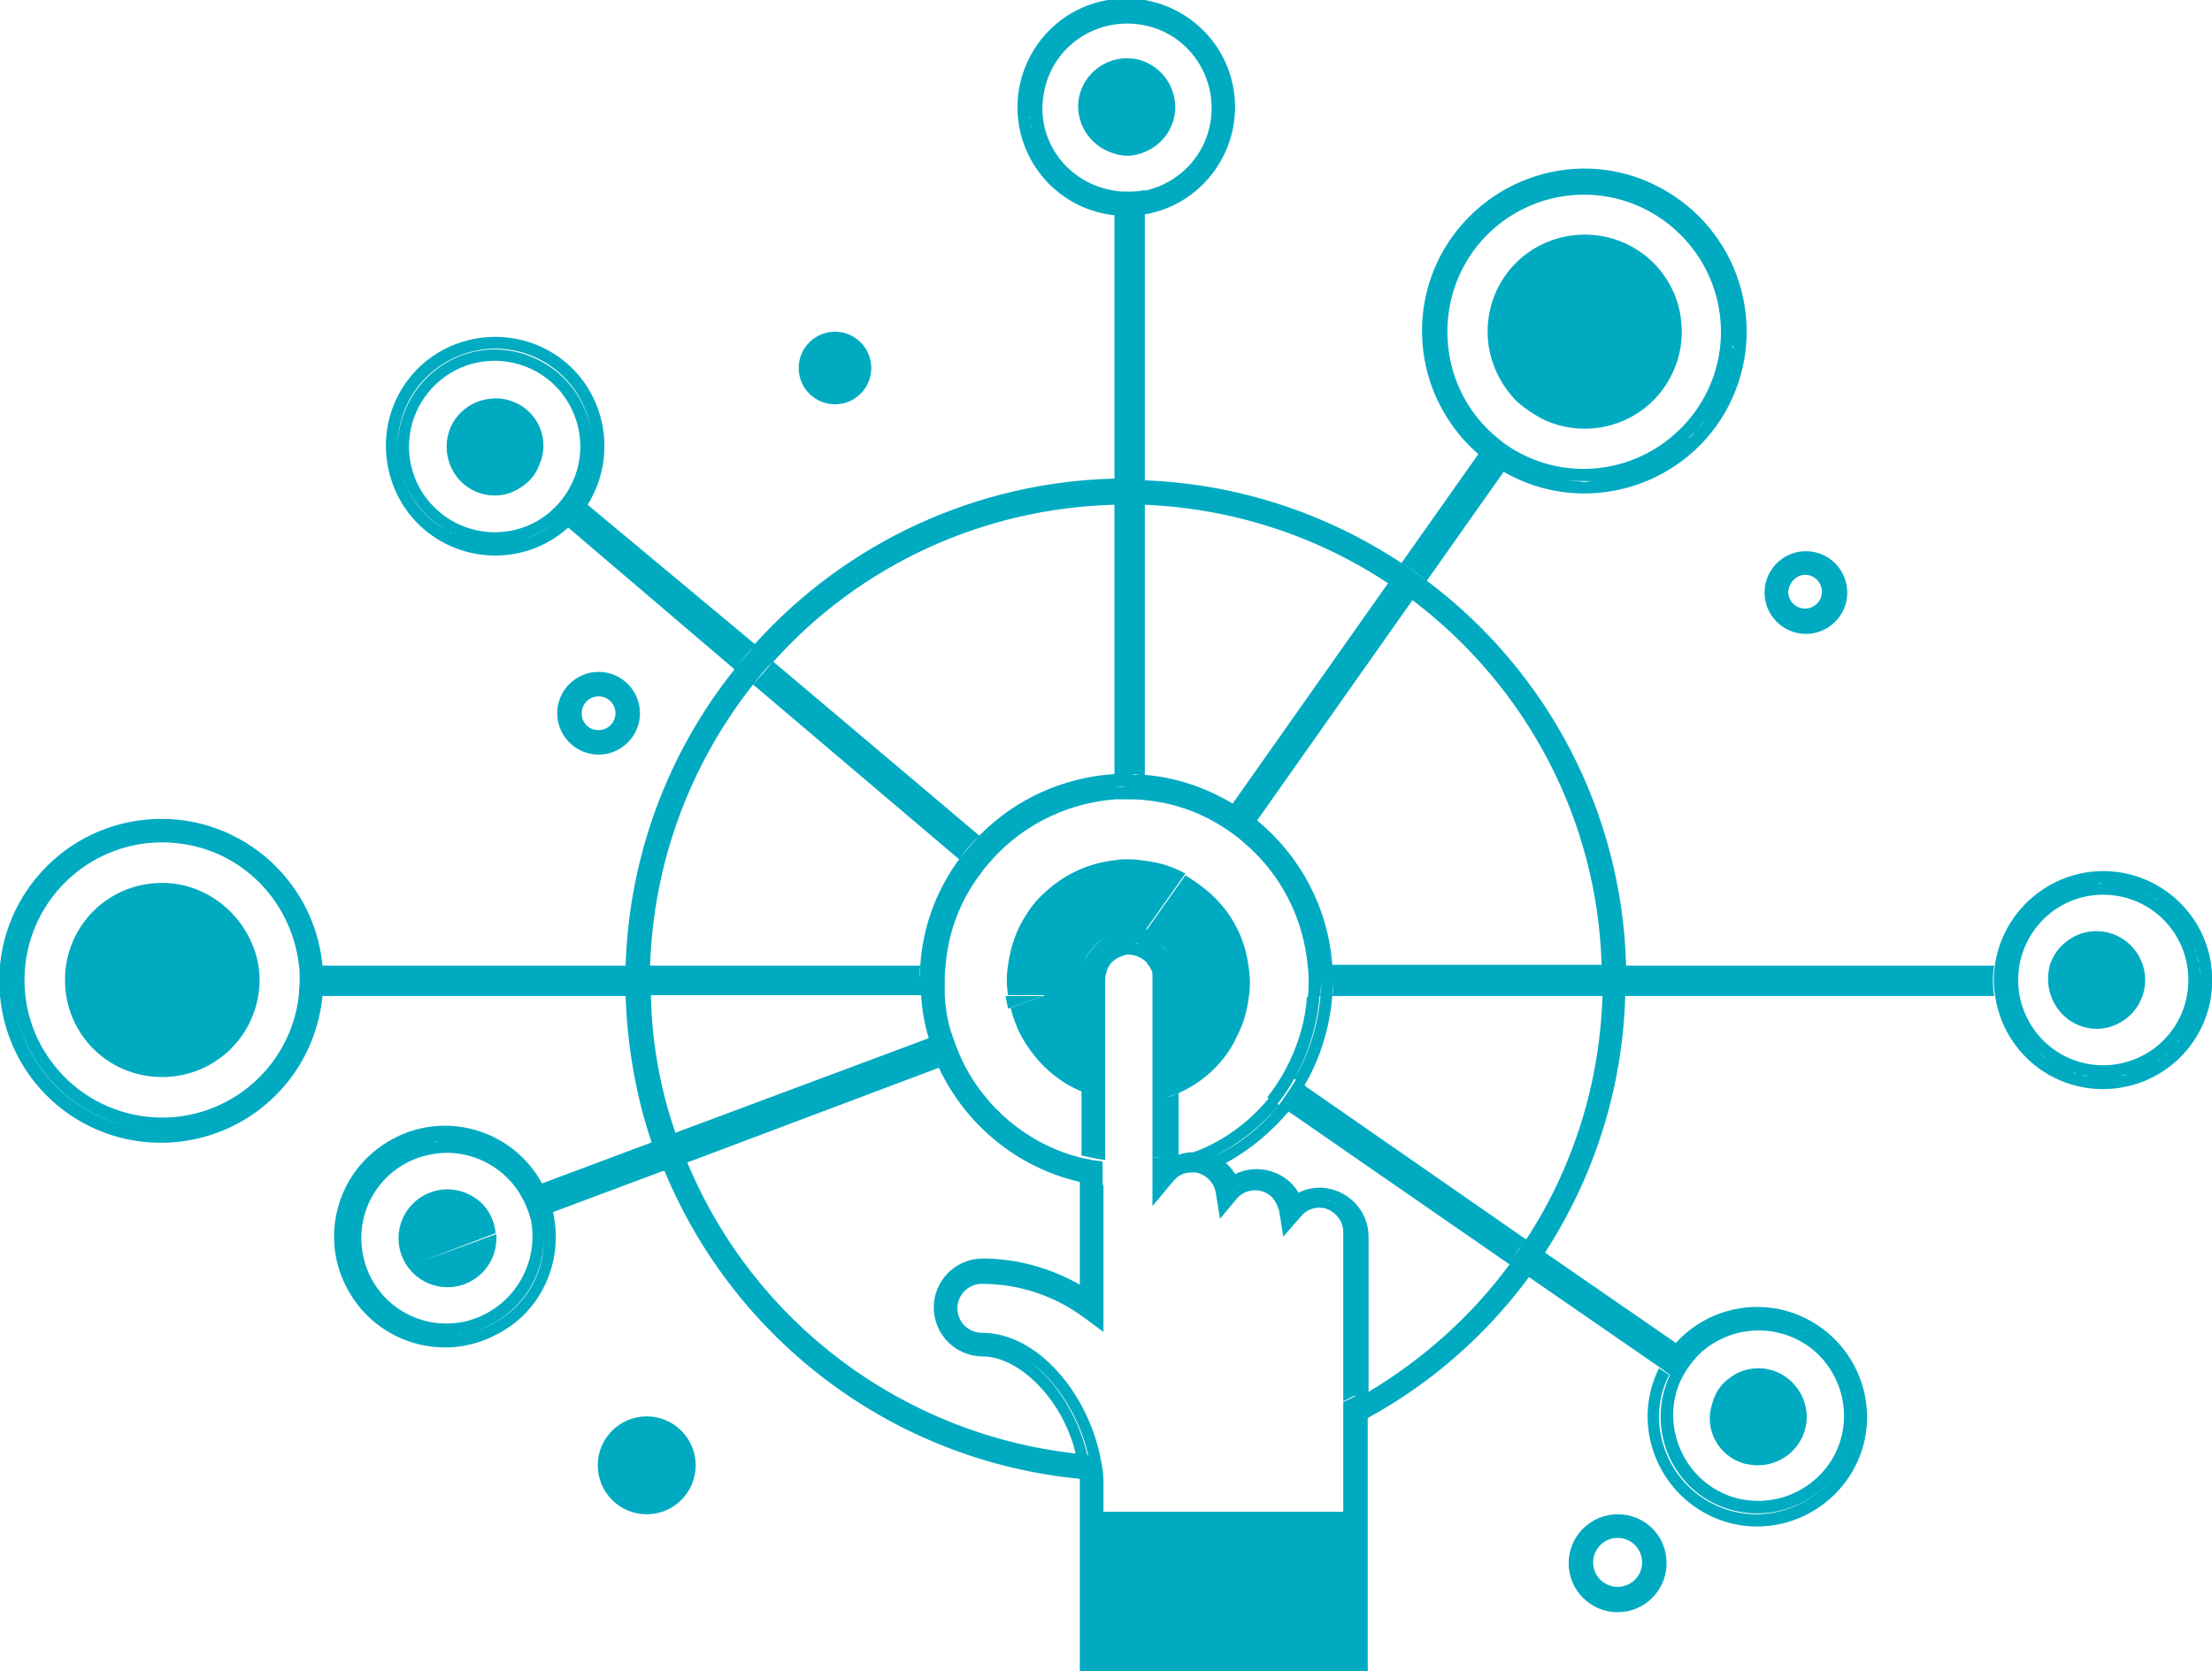
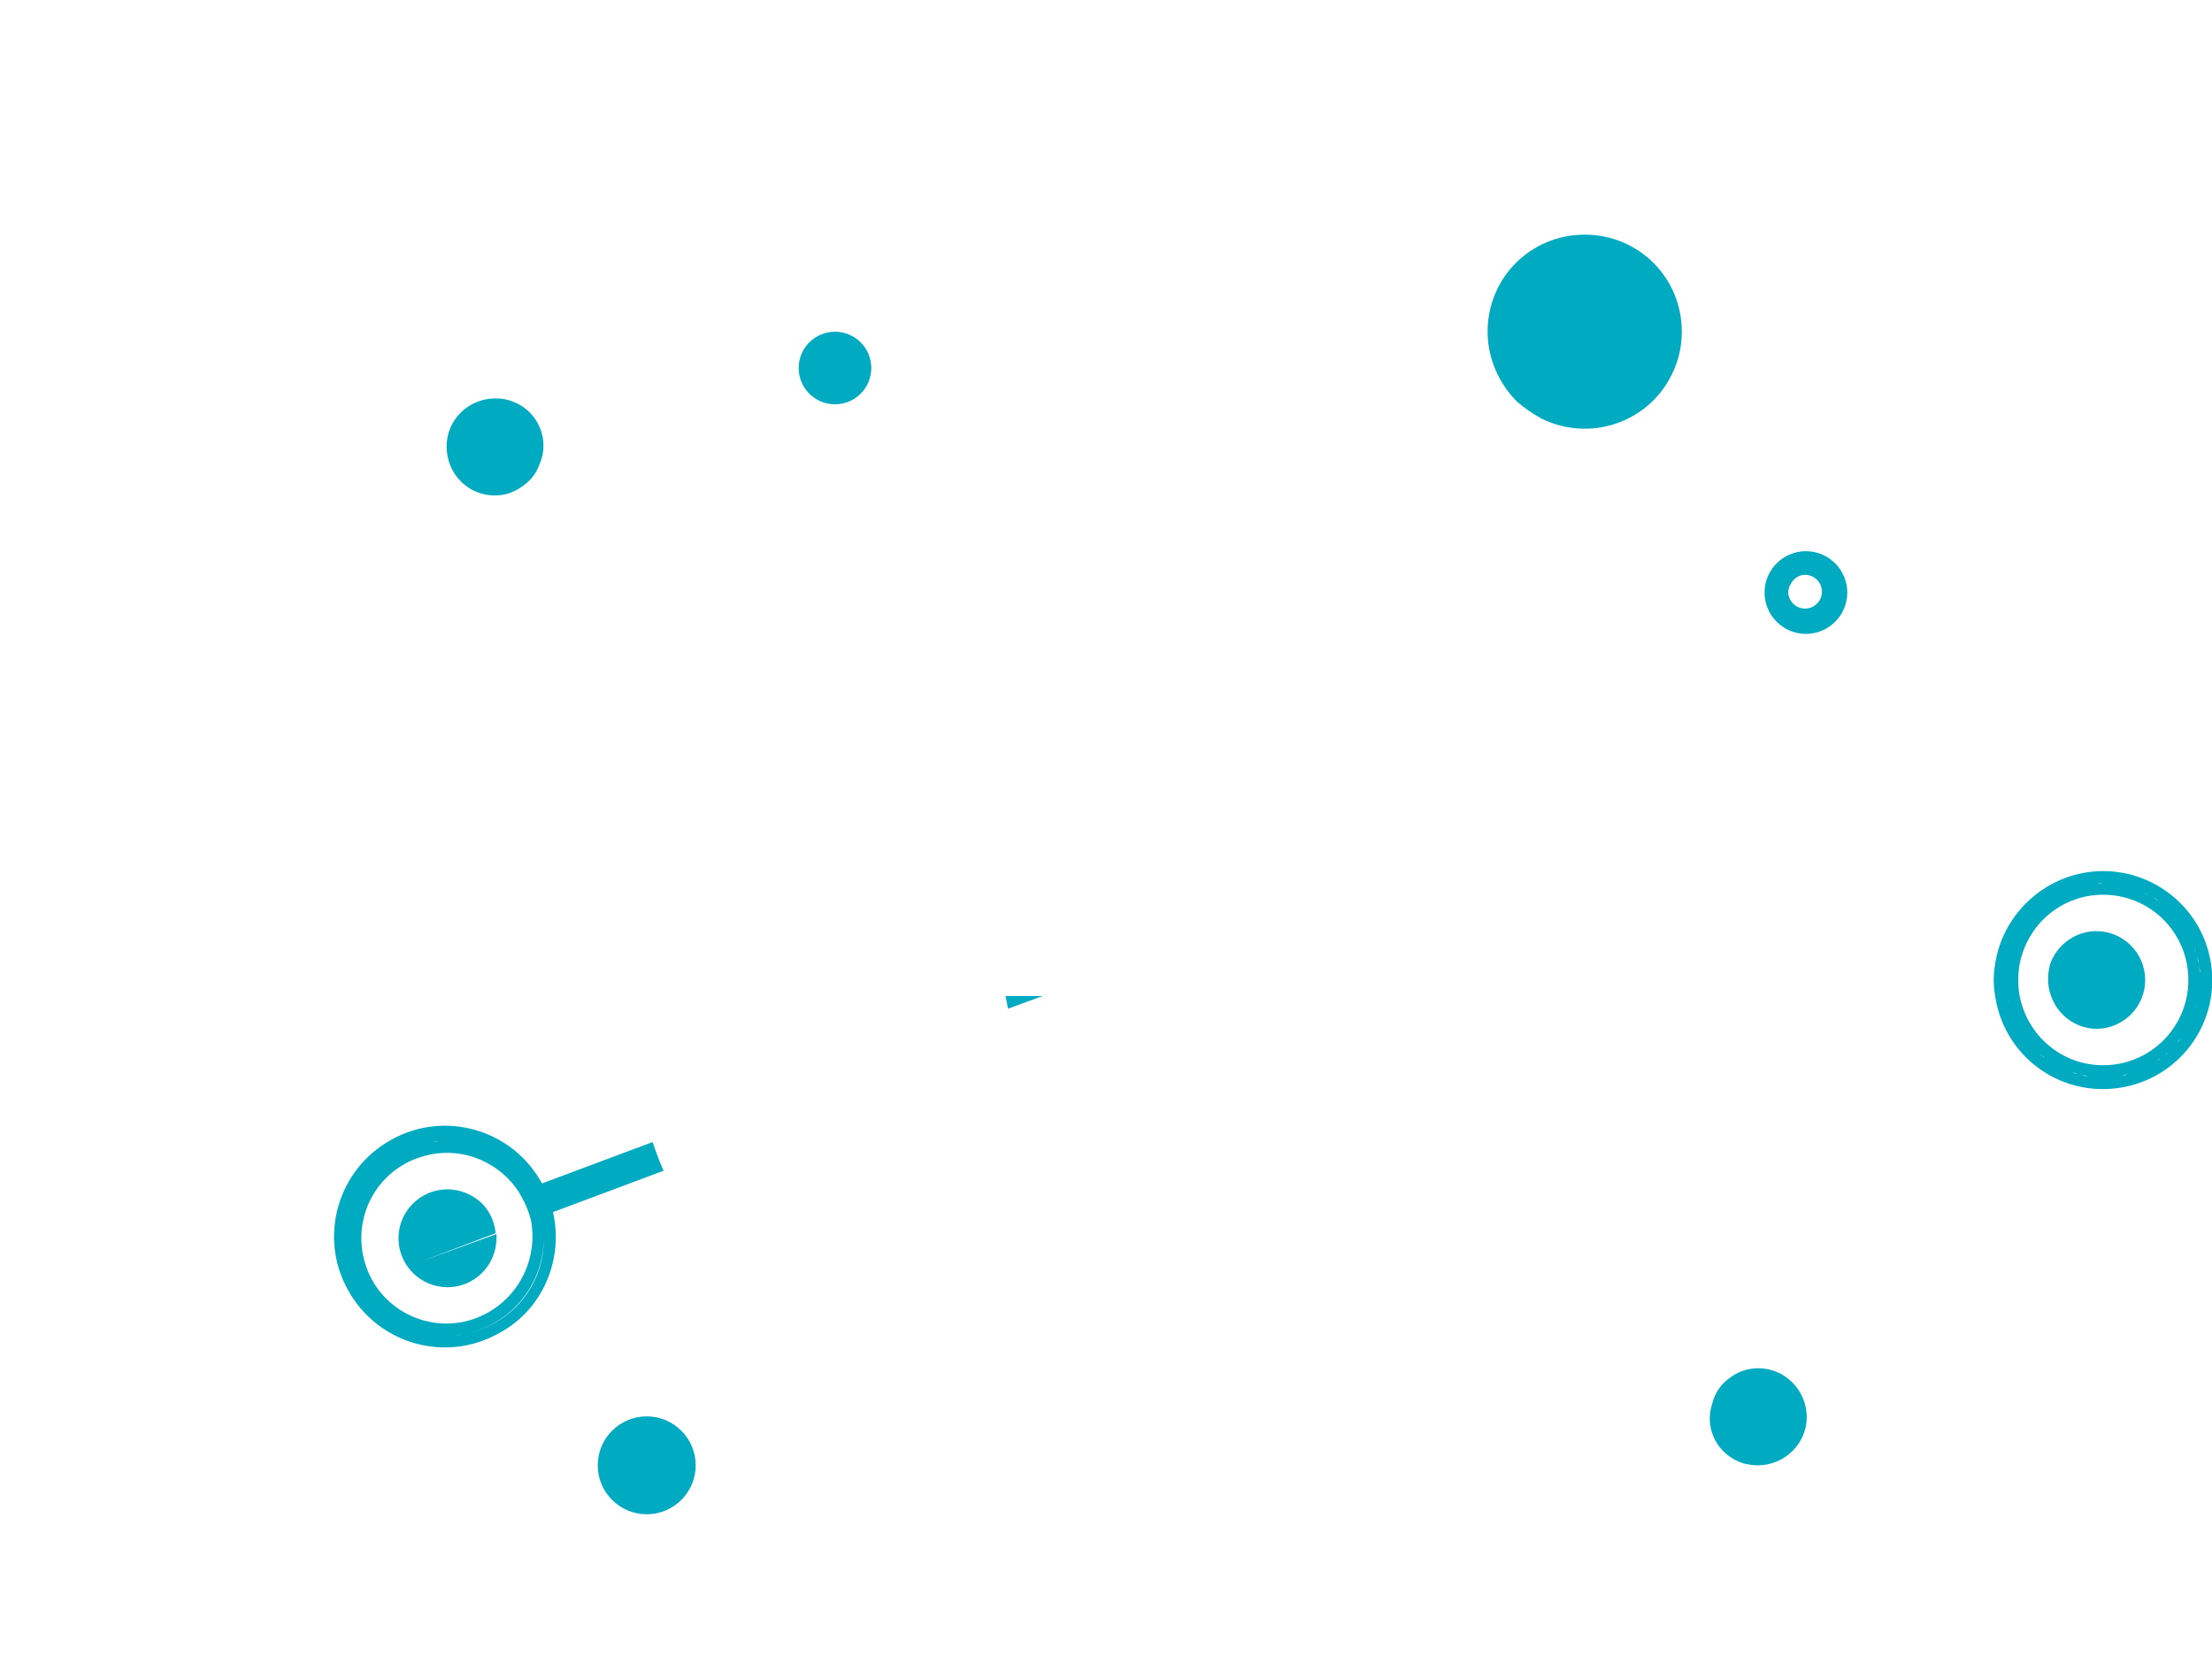
<svg xmlns="http://www.w3.org/2000/svg" version="1.1" id="Layer_1" x="0px" y="0px" viewBox="0 0 262 198" style="enable-background:new 0 0 262 198;" xml:space="preserve">
  <style type="text/css">
	.st0{fill:#00ABC1;}
</style>
  <title>lightbulb</title>
  <g>
-     <path class="st0" d="M192.6,114.3c-0.5-18-9.2-34.7-23.6-45.5l0,0c-1-0.7-1.9-1.4-2.9-2.1l0,0c1,0.7,2,1.4,2.9,2.1l9.1-12.9   c9.2,5.3,20.9,2.1,26.2-7c5.3-9.2,2.2-20.9-7-26.3s-20.9-2.2-26.3,7c-4.6,8-2.9,18.1,4.1,24.2l0.8-1.2c-3.9-3.4-6.1-8.2-6.1-13.3   c0,5.1,2.2,10,6.1,13.3c0,0,0,0,0,0l-0.8,1.2c0,0,0,0,0,0l-9.1,12.9c-9.1-6-19.6-9.4-30.5-9.8v2.9c10.3,0.4,20.3,3.6,28.9,9.3   L146,95.2c0.9,0.6,1.7,1.2,2.6,1.8c-0.8-0.7-1.7-1.3-2.6-1.8l-0.8,1.2c1,0.6,2,1.3,2.9,2.1l0,0c-0.9-0.8-1.9-1.5-2.9-2.1l0,0   l0.8-1.2c-3.2-1.9-6.7-3.1-10.4-3.4v0v-32c-0.7,0-1.4,0-2.2,0c-0.5,0-1,0-1.4,0v0c0.5,0,1,0,1.4,0c0.7,0,1.4,0,2.2,0.1v-2.9   c-0.5,0-1,0-1.5,0c0.5,0,1,0,1.5,0V25.4c7-1.2,11.7-7.9,10.5-14.9c-1.2-7-7.9-11.7-14.9-10.5c-7,1.2-11.7,7.9-10.5,14.9   c1,5.7,5.6,10,11.3,10.6v-1.5c0,0,0,0,0,0v1.4v31.3c0,0,0,0,0,0v0c-16.3,0.4-31.7,7.5-42.6,19.6l0,0l0,0L69.6,59.8   c3.8-6.1,2-14.1-4-17.9c-6.1-3.8-14.1-2-17.9,4s-2,14.1,4,17.9c4.9,3.1,11.3,2.6,15.6-1.3l0,0c0.9-0.8,1.7-1.7,2.3-2.7l0,0   c-0.6,1-1.4,1.9-2.3,2.7L87,79.3c0.7-0.9,1.5-1.9,2.3-2.7c-0.8,0.9-1.6,1.8-2.3,2.7l0,0c-8,10-12.5,22.3-12.9,35.1h0h0H38.2   c-1-10.5-10.3-18.3-20.9-17.3c-10.5,1-18.3,10.3-17.3,20.9s10.3,18.3,20.9,17.3c9.2-0.9,16.4-8.1,17.3-17.3   c0.1-0.6,0.1-1.2,0.1-1.8c0,0,0,0,0,0c0,0.6,0,1.2-0.1,1.8h35.9h0h0c0.2,5.9,1.2,11.8,3.1,17.4l0,0c0.4,1.1,0.8,2.3,1.3,3.4l2.7-1   c0,0,0,0,0,0l30-11.3c-0.1-0.2-0.2-0.5-0.3-0.8c0.1,0.3,0.2,0.5,0.3,0.8l0,0c3.2,6.8,9.3,11.8,16.6,13.5v0c0.5,0.1,1,0.2,1.4,0.3v0   c0.5,0.1,1,0.1,1.4,0.2V139v0v-1.4c-0.5-0.1-1-0.1-1.4-0.2c-0.5-0.1-1-0.2-1.4-0.3c-6.1-1.6-11.2-5.9-13.9-11.6   c-0.5-1.1-0.9-2.2-1.3-3.4l-1.3,0.5c0,0,0,0,0,0c0,0,0,0,0,0l1.3-0.5c-0.4-1.3-0.6-2.7-0.7-4.1h0c0-0.6,0-1.2,0-1.8   c0-0.6,0-1.2,0.1-1.8h0c0.3-3.9,1.7-7.6,4-10.7c0.7-1,1.5-1.9,2.3-2.7c3.7-3.7,8.6-5.9,13.8-6.3v0c0.5,0,1,0,1.4,0   c0.7,0,1.5,0,2.2,0.1c3.1,0.3,6.1,1.3,8.7,2.9l0,0c1,0.6,2,1.3,2.9,2.1l0.8-1.2c0,0,0,0,0,0l-0.8,1.2c4.4,3.7,7.1,9,7.6,14.7   c0.1,0.6,0.1,1.2,0.1,1.8c0,0.6,0,1.2-0.1,1.8h-0.1c-0.2,3.1-1.2,6.2-2.7,8.9l0,0c-0.6,1.1-1.3,2.1-2,3l1.2,0.8   c0.7-0.9,1.4-1.9,2-3l0,0c1.7-3,2.7-6.3,3-9.8h0.1c0-0.6,0.1-1.2,0.1-1.8c0,0.6,0,1.2-0.1,1.8h0c-0.3,3.4-1.3,6.8-3.1,9.8l1.2,0.8   c1.9-3.2,3-6.9,3.3-10.6h0c0-0.6,0.1-1.2,0.1-1.8c0-0.1,0-0.2,0-0.3c0,0.1,0,0.2,0,0.3c0,0.6,0,1.2-0.1,1.8h32   c-0.3,10.2-3.4,20.2-9,28.8l-0.1,0c0,0,0,0,0,0l-26.2-18.2c-0.6,1-1.3,2-2,3l26.3,18.2c-4.5,6.1-10.2,11.2-16.7,15.1v0c0,0,0,0,0,0   v-18.4c0-3.2-2.6-5.7-5.7-5.8c-0.9,0-1.8,0.2-2.6,0.6c-1.5-2.6-4.9-3.5-7.5-2.2c-0.3-0.5-0.7-1-1.1-1.3c2.9-1.6,5.4-3.7,7.5-6.2   l0,0c0.7-0.9,1.4-1.9,2-2.9l-1.2-0.8c-0.6,1-1.3,2-2,3l0,0c-2.1,2.6-4.7,4.7-7.7,6.1c-0.7,0.3-1.4,0.6-2.1,0.9c0,0,0,0,0,0   c0.7-0.3,1.4-0.6,2.1-0.9c0,0,0,0,0,0c3-1.5,5.6-3.6,7.7-6.1l-1.2-0.8c-2.4,2.9-5.4,5.1-8.9,6.4c0,0,0,0,0,0   c-1.1,0.4-2.1,0.7-3.2,1v0c1.1-0.2,2.2-0.6,3.2-1c-0.6,0-1.2,0.1-1.8,0.3v-7.3c-0.5,0.2-0.9,0.4-1.4,0.5v0c0.5-0.2,0.9-0.3,1.4-0.5   v0c1.8-0.8,3.5-2,4.8-3.5c0.8-0.9,1.5-1.9,2-3c0.8-1.5,1.3-3.1,1.5-4.8h0c0.2-1.2,0.2-2.4,0-3.6h0c-0.4-3.4-2-6.5-4.6-8.8l0,0   c-0.9-0.8-1.9-1.5-2.9-2.1l-4.6,6.5v0.8h0c1,0.4,1.9,1,2.5,1.8l0,0c-0.7-0.8-1.5-1.5-2.5-1.8v0v0V110v0v0l4.6-6.5   c-1.4-0.8-3-1.3-4.6-1.5v0c-0.7-0.1-1.4-0.2-2.2-0.2c-0.5,0-1,0-1.4,0.1v8.8c0,0,0,0,0,0v-8.8c-3.1,0.3-6,1.6-8.3,3.7l0,0   c-0.9,0.8-1.7,1.7-2.3,2.7l0,0c-1.2,1.8-1.9,3.8-2.2,6h9l0,0h0c-0.2,0.6-0.3,1.2-0.3,1.8v0c0-0.6,0.1-1.2,0.3-1.8h-9   c-0.2,1.2-0.2,2.4,0,3.6h4.4l4.3-1.6l-4.3,1.6l-4.1,1.5c0.3,1.2,0.7,2.3,1.3,3.4l0,0c1.6,2.9,4.1,5.3,7.1,6.5v0v7.6   c0.5,0.1,1,0.2,1.4,0.3c0.5,0.1,1,0.2,1.4,0.2v-7.3v0v-11.2l0,0v-2.9l0,0v0c0-0.3,0.1-0.7,0.2-1l-1,0.4l-0.5-0.4c0,0,0,0,0,0   l-1.2-1l0,0l0,0l0,0c0.4-1.1,1.2-2.1,2.3-2.8c0,0,0,0,0,0c-1,0.7-1.8,1.6-2.3,2.8l1.2,1c0,0,0,0,0,0l0.5,0.4l1-0.4   c0.2-0.6,0.6-1.1,1.1-1.4v0c0.3-0.2,0.6-0.3,0.9-0.4l-0.9-0.8v0l0.9,0.8l0.3-0.1l1-1.4l0,0c0.2,0,0.5,0.1,0.7,0.2   c-0.2-0.1-0.4-0.1-0.7-0.2l-1,1.4c0.1,0,0.2,0,0.3,0c0.7,0,1.4,0.3,2,0.8v0c0.1,0.1,0.2,0.2,0.2,0.3c0.2,0.2,0.4,0.5,0.5,0.8l0,0   c0.1,0.1,0.1,0.3,0.1,0.4v0.4l1.4,1l-1.4-1v1.9v2.5l0,0v9.7v0v7.3c0.5-0.1,1-0.1,1.4-0.2v0c0,0,0,0,0,0c0,0,0,0,0,0c0,0,0,0,0,0v0   c-0.5,0.1-1,0.2-1.4,0.2v1.4c0,0,0,0,0,0v1.5v2.8l2.5-3c0.1-0.1,0.2-0.2,0.3-0.3c-0.5,0.1-0.9,0.2-1.4,0.3c0.5-0.1,0.9-0.2,1.4-0.3   c0.5-0.5,1.2-0.7,1.9-0.7c0.1,0,0.3,0,0.4,0c0.6-0.2,1.3-0.5,1.9-0.8c0,0,0,0,0,0c-0.6,0.3-1.2,0.5-1.9,0.8   c1.2,0.2,2.2,1.2,2.4,2.4l0.5,3.1l2-2.4c1-1.2,2.9-1.3,4-0.3c0.5,0.4,0.8,1.1,1,1.7l0.5,3.1l2.1-2.4c1-1.2,2.8-1.4,4-0.3   c0.6,0.5,1,1.3,1,2.2v20c0.5-0.2,1-0.5,1.4-0.7v0.1c-0.5,0.3-1,0.5-1.4,0.7v3.2v9.8h-12.8h-15.6V176c0-0.2,0-0.4,0-0.6l0,0   c0-1-0.2-1.9-0.4-2.9c-0.5,0-1-0.1-1.5-0.1l0,0c0.5,0,1,0.1,1.5,0.1c-1.5-7.3-7.3-14.6-14-14.6c-1.6,0-2.9-1.3-2.9-2.9   s1.3-2.9,2.9-2.9c4.4,0,8.6,1.4,12.1,4l2.3,1.7v-17.4c-0.5-0.1-1-0.1-1.4-0.2c-0.5-0.1-1-0.2-1.4-0.3v12.3c-3.5-2-7.5-3.1-11.5-3.1   c-3.2,0-5.8,2.6-5.8,5.8c0,3.2,2.6,5.8,5.8,5.8c4.3,0,9.5,5.1,11,11.5c-20.5-2.3-38.1-15.5-46-34.5l-2.7,1   c8.4,20.3,27.3,34.4,49.2,36.5c0,0,0,0,0,0l0,0c0,0.3,0,0.5,0,0.8v3.4v2.9V198h18.5H162v-15.8v-2.9v-11.3v0   c7.5-4.1,14-9.8,19.1-16.7l0,0c0-0.1,0.1-0.1,0.1-0.2c0,0.1-0.1,0.1-0.1,0.2l15.5,10.7c0,0,0,0,0,0l1.2,0.9c0.5-1.1,1.2-2.1,2-3   l0,0c1.9-2,4.4-3.2,7.1-3.5c-2.7,0.3-5.2,1.5-7.1,3.5l0,0c-0.8,0.9-1.5,1.9-2,3l1.2,0.8c0.5-1.1,1.2-2.1,2-3l0,0   c3.9-4,10.3-4.1,14.3-0.3c4,3.9,4.2,10.3,0.3,14.3c-3.9,4-10.3,4.2-14.3,0.3c-3-2.9-4-7.5-2.3-11.3l-1.2-0.8   c-2.7,5.7-0.3,12.6,5.4,15.3c1.5,0.7,3.2,1.1,4.9,1.1c6.4,0,11.5-5.1,11.5-11.5c0-4.3-2.4-8.1-5.9-10c3.5,2,5.9,5.7,5.9,10   c0,6.4-5.1,11.5-11.5,11.6c-6.4,0-11.5-5.1-11.6-11.5c0-1.7,0.4-3.5,1.2-5l-1.2-0.8c-3.2,6.4-0.5,14.2,5.9,17.4   c6.4,3.2,14.2,0.5,17.4-5.9c3.2-6.4,0.5-14.2-5.9-17.4c-5.2-2.6-11.5-1.4-15.4,2.9l0,0c0,0,0,0,0,0l-15.5-10.7   c5.9-9.1,9.2-19.6,9.5-30.4c0-0.6,0-1.2,0-1.8c0-0.2,0-0.5,0-0.7c0,0.2,0,0.5,0,0.7c0,0.6,0,1.2,0,1.8h43.7c-0.2-1.2-0.2-2.4,0-3.6   H192.6L192.6,114.3z M183.9,56.6c-1.7-0.4-3.4-1-5-1.9l0,0C180.5,55.6,182.2,56.2,183.9,56.6z M185.6,56.9c1,0.1,2.1,0.1,3.1,0.1   c-0.4,0-0.8,0.1-1.1,0.1C187,57,186.3,57,185.6,56.9z M183.9,56.6c0.6,0.1,1.1,0.2,1.7,0.3C185.1,56.8,184.5,56.7,183.9,56.6z    M189.1,56.9c0.5,0,1-0.1,1.5-0.2C190.1,56.8,189.6,56.9,189.1,56.9z M190.8,56.7c0.5-0.1,1-0.2,1.5-0.3   C191.8,56.5,191.3,56.6,190.8,56.7z M192.4,56.3c0.5-0.1,1-0.3,1.5-0.5C193.4,56,192.9,56.2,192.4,56.3z M194.1,55.8   c0.5-0.2,0.9-0.4,1.3-0.6C195,55.4,194.5,55.6,194.1,55.8z M195.7,55.1c0.4-0.2,0.8-0.4,1.2-0.6C196.4,54.6,196.1,54.9,195.7,55.1z    M197.2,54.2c0.3-0.2,0.7-0.4,1-0.7C197.9,53.7,197.5,54,197.2,54.2z M198.6,53.2c0.3-0.2,0.6-0.5,0.8-0.7   C199.2,52.7,198.9,52.9,198.6,53.2z M199.9,52c0.3-0.3,0.5-0.5,0.8-0.8C200.5,51.5,200.2,51.8,199.9,52z M201.1,50.8   c0.3-0.3,0.5-0.7,0.8-1C201.7,50.1,201.4,50.5,201.1,50.8z M202.2,49.4c0.3-0.4,0.6-0.9,0.8-1.3C202.7,48.5,202.5,49,202.2,49.4z    M203.1,47.9c0.1-0.2,0.2-0.4,0.3-0.6C203.3,47.5,203.2,47.7,203.1,47.9z M203.8,46.6c0.1-0.2,0.2-0.4,0.3-0.7   C204,46.2,203.9,46.4,203.8,46.6z M205.4,39.3C205.4,39.3,205.4,39.3,205.4,39.3C205.4,39.3,205.4,39.3,205.4,39.3   C205.4,39.3,205.4,39.3,205.4,39.3z M204.5,44.8c0.1-0.2,0.1-0.4,0.2-0.6C204.6,44.4,204.6,44.6,204.5,44.8z M204.9,43.3   c0-0.2,0.1-0.4,0.1-0.5C205,42.9,204.9,43.1,204.9,43.3z M205.2,41.3c0-0.1,0-0.3,0-0.4C205.3,41,205.3,41.2,205.2,41.3z    M205.3,37.5C205.3,37.5,205.3,37.5,205.3,37.5C205.3,37.5,205.3,37.5,205.3,37.5z M169.9,39.3C169.9,39.2,169.9,39.2,169.9,39.3   C169.9,39.2,169.9,39.2,169.9,39.3C169.9,39.3,169.9,39.3,169.9,39.3z M175.5,28.5c6-6.7,16.2-7.3,22.9-1.3   c6.7,6,7.3,16.2,1.3,22.9c-5.1,5.7-13.4,7.1-20,3.4c-1.1-0.6-2-1.3-2.9-2.1C170.2,45.5,169.6,35.2,175.5,28.5z M123.6,11.3   c0.8-5.5,5.9-9.2,11.4-8.4c5.5,0.8,9.2,5.9,8.4,11.4c-0.6,4.1-3.7,7.4-7.8,8.3V24c0,0,0,0,0,0v-1.5c-0.7,0.2-1.4,0.2-2.1,0.2   c-0.5,0-1,0-1.4-0.1v0C126.5,21.8,122.7,16.7,123.6,11.3z M144.9,12.7c0-0.2,0-0.3,0-0.5C144.9,12.4,144.9,12.5,144.9,12.7   C144.9,12.7,144.9,12.7,144.9,12.7z M144.7,10.3C144.7,10.4,144.7,10.4,144.7,10.3C144.7,10.4,144.7,10.4,144.7,10.3z M144.8,11.3   c0,0.1,0,0.1,0,0.2C144.8,11.4,144.8,11.4,144.8,11.3z M122.4,9.3C122.4,9.3,122.4,9.3,122.4,9.3C122.4,9.3,122.4,9.3,122.4,9.3z    M122.1,10.4c0,0.1,0,0.2,0,0.2C122.1,10.5,122.1,10.4,122.1,10.4z M122,11.5c0,0.2,0,0.3,0,0.5C122,11.8,122,11.7,122,11.5z    M121.9,12.7c0,0.2,0,0.4,0,0.5C121.9,13,121.9,12.9,121.9,12.7C121.9,12.7,121.9,12.7,121.9,12.7z M122.4,16c0-0.1,0-0.1-0.1-0.2   C122.4,15.9,122.4,15.9,122.4,16z M122.2,15.2c0-0.1-0.1-0.2-0.1-0.4C122.1,14.9,122.2,15,122.2,15.2z M122,14.2   c0-0.2-0.1-0.3-0.1-0.5C122,13.9,122,14.1,122,14.2z M65.1,60.7c-4.3,3.6-10.7,3-14.3-1.3c-3.6-4.3-3-10.7,1.3-14.3   c4.3-3.6,10.7-3,14.3,1.3c2.7,3.3,3.1,7.9,1,11.5l0,0C66.8,59,66,59.9,65.1,60.7l1.1,0.9c0,0,0,0,0,0l0,0c-1.3,1.1-2.8,1.9-4.5,2.4   c1.6-0.5,3.2-1.3,4.5-2.4L65.1,60.7z M70.2,52.9c0,0.1,0,0.2,0,0.2c0-0.2,0-0.3,0-0.5C70.2,52.7,70.2,52.8,70.2,52.9z M47.1,52.9   c0-6.4,5.1-11.5,11.5-11.6c5.8,0,10.6,4.2,11.4,9.8c-0.5-3.2-2.4-6.2-5.4-8c-1.8-1.1-3.9-1.7-6-1.7C52.3,41.4,47.2,46.6,47.1,52.9   c0,4.3,2.4,8,5.9,10C49.5,61,47.1,57.2,47.1,52.9z M70.1,52.1c0-0.3,0-0.5-0.1-0.8C70.1,51.6,70.1,51.9,70.1,52.1z M70.1,54.3   c0,0.1,0,0.1,0,0.2C70.1,54.4,70.1,54.3,70.1,54.3z M69.8,55.9c0,0.1-0.1,0.2-0.1,0.3C69.7,56.1,69.8,56,69.8,55.9z M69.3,57.3   c0,0.1-0.1,0.2-0.1,0.3C69.2,57.5,69.3,57.4,69.3,57.3z M53.5,63.2c-0.1,0-0.2-0.1-0.3-0.1C53.3,63.1,53.4,63.1,53.5,63.2z    M35.4,117.9c-1,8.9-9,15.4-18,14.4c-8.9-1-15.4-9-14.4-18c1-8.9,9-15.4,18-14.4c7.6,0.8,13.5,6.8,14.4,14.4h1.4c0,0,0,0,0,0h-1.4   c0.1,0.6,0.1,1.2,0.1,1.8C35.5,116.7,35.4,117.3,35.4,117.9L35.4,117.9z M19.2,133.9c-9.8,0-17.7-7.9-17.7-17.7c0,0,0,0,0,0   C1.5,125.9,9.4,133.9,19.2,133.9c9.1,0,16.7-6.9,17.6-15.9h0C35.9,127,28.3,133.9,19.2,133.9z M134.8,91.8c-0.2,0-0.5,0-0.7,0   C134.4,91.7,134.6,91.7,134.8,91.8z M132,59.8v31.9v0c-6,0.4-11.7,2.9-16,7.3L91.6,78.4C101.9,66.9,116.5,60.2,132,59.8z    M89.2,81.1L89.2,81.1c0.7-0.9,1.5-1.9,2.3-2.7h0C90.8,79.3,90,80.2,89.2,81.1l24.4,20.7c0.7-1,1.5-1.9,2.3-2.7l0,0   c-0.8,0.9-1.6,1.8-2.3,2.7c-2.7,3.7-4.3,8-4.6,12.6c0,0.6-0.1,1.2-0.1,1.8c0,0.1,0,0.2,0,0.3c0-0.1,0-0.2,0-0.3   c0-0.6,0-1.2,0.1-1.8h-32C77.4,102.2,81.7,90.6,89.2,81.1z M77,114.3c0,0.6,0,1.2,0,1.8c0,0.6,0,1.2,0,1.8h0c0-0.6,0-1.2,0-1.8   C77,115.5,77,114.9,77,114.3L77,114.3z M77.1,117.9h32c0-0.1,0-0.2,0-0.3c0,0.1,0,0.2,0,0.3h0c0.1,1.7,0.4,3.4,0.9,5.1l-30,11.2   C78.2,129,77.2,123.5,77.1,117.9z M117.1,100L117.1,100c4-4,9.3-6.4,14.9-6.8C126.3,93.5,121,96,117.1,100z M133.4,93.2   c-0.5,0-1,0-1.4,0v0C132.5,93.2,132.9,93.1,133.4,93.2c0.7,0,1.5,0,2.2,0.1v0C134.9,93.2,134.1,93.2,133.4,93.2z M129.3,119.6   l-1.4,0.5v0l0,0v0L129.3,119.6v-3.5c0-0.1,0-0.2,0-0.4l0,0c0,0.1,0,0.2,0,0.4L129.3,119.6L129.3,119.6L129.3,119.6z M139,114.3   c-0.2-0.6-0.5-1.2-0.9-1.7l0,0C138.5,113.1,138.8,113.7,139,114.3L139,114.3z M131.2,110.9c-0.2,0.1-0.5,0.2-0.7,0.4l0,0   C130.7,111.2,130.9,111,131.2,110.9z M132.8,111.9C132.8,111.9,132.8,111.9,132.8,111.9C132.8,111.9,132.8,111.9,132.8,111.9z    M133.5,111.8C133.5,111.8,133.6,111.8,133.5,111.8c0.1,0,0.1,0,0.1,0C133.6,111.8,133.5,111.8,133.5,111.8z M159.6,143.7   C159.6,143.7,159.6,143.7,159.6,143.7C159.6,143.7,159.6,143.7,159.6,143.7z M159,143.1C159,143.1,159,143,159,143.1   C159,143,159,143,159,143.1C159,143.1,159,143.1,159,143.1z M158.3,142.6c0,0-0.1,0-0.1-0.1C158.3,142.5,158.3,142.6,158.3,142.6z    M157.6,142.3c-0.1,0-0.1,0-0.2-0.1C157.5,142.2,157.5,142.2,157.6,142.3z M156.8,142.1c-0.1,0-0.2,0-0.2,0   C156.6,142.1,156.7,142.1,156.8,142.1z M153.6,142.9c-0.2,0.2-0.4,0.4-0.6,0.6C153.2,143.3,153.4,143.1,153.6,142.9z M152,141.5   C152,141.5,152,141.5,152,141.5C152,141.5,152,141.5,152,141.5z M146.2,140.7c-0.1,0-0.1,0.1-0.2,0.1   C146.1,140.8,146.1,140.7,146.2,140.7z M147.6,140c-0.1,0-0.1,0-0.2,0C147.5,140,147.6,140,147.6,140z M146.9,140.3   c-0.1,0-0.1,0.1-0.2,0.1C146.8,140.3,146.8,140.3,146.9,140.3z M141.1,137.7h0.1C141.3,137.7,141.2,137.7,141.1,137.7L141.1,137.7   c-0.9,0-1.8,0.3-2.6,0.9C139.3,138,140.2,137.7,141.1,137.7z M148.2,139.9c0.1,0,0.2,0,0.2,0C148.4,139.9,148.3,139.9,148.2,139.9z    M149.1,139.9c0,0,0.1,0,0.1,0C149.2,139.9,149.2,139.9,149.1,139.9z M149.9,140.1C150,140.1,150,140.1,149.9,140.1   C150,140.1,150,140.1,149.9,140.1z M151.4,140.9C151.4,140.9,151.5,140.9,151.4,140.9C151.5,140.9,151.5,140.9,151.4,140.9   C151.5,140.9,151.5,140.9,151.4,140.9z M150.7,140.4C150.7,140.4,150.8,140.4,150.7,140.4C150.8,140.4,150.7,140.4,150.7,140.4z    M153.9,142.7c0.1-0.1,0.3-0.2,0.4-0.3C154.2,142.5,154,142.6,153.9,142.7z M155.6,142.1c0.1,0,0.2,0,0.3,0   C155.9,142,155.8,142.1,155.6,142.1z M154.8,142.3c0.1,0,0.2-0.1,0.4-0.1C155,142.2,154.9,142.2,154.8,142.3z M144.9,180.8v1.4h0   L144.9,180.8L144.9,180.8z M116.3,150.6C116.3,150.6,116.3,150.6,116.3,150.6c4.7,0,9.2,1.5,12.9,4.3v0   C125.6,152.1,121,150.6,116.3,150.6c-2.4,0-4.3,1.9-4.3,4.3c0,0,0,0,0,0C112,152.6,114,150.6,116.3,150.6z M121.7,161.1   c3.5,2.4,6.2,6.9,7.2,11.3c0,0,0,0-0.1,0C127.8,168,125.1,163.5,121.7,161.1z M128.2,172.3c-0.1,0-0.2,0-0.2,0   C128.1,172.3,128.1,172.3,128.2,172.3z M143.5,195.2h-12.8v0L143.5,195.2l1.4,0h1.4h0h12.7v0h-12.7h0h-1.4v1.4h0v-1.4H143.5z    M213.4,157.6c0.1,0,0.2,0.1,0.3,0.1C213.6,157.7,213.5,157.7,213.4,157.6z M179.1,149.1c0.4-0.5,0.7-1,1.1-1.6   C179.9,148.1,179.5,148.6,179.1,149.1z M183.1,148.3L183.1,148.3c0,0.1-0.1,0.1-0.1,0.2C183,148.5,183,148.4,183.1,148.3z    M157.8,114.3c0,0.1,0,0.2,0,0.3C157.8,114.6,157.8,114.5,157.8,114.3c-0.5-6.7-3.7-12.8-8.9-17.1l0,0c0,0,0,0,0,0l18.4-26.1   c13.6,10.3,21.9,26.1,22.4,43.2H157.8z" />
    <path class="st0" d="M119.4,119.5l4.1-1.5h-4.4C119.2,118.5,119.3,119,119.4,119.5z" />
    <path class="st0" d="M182.6,49.6L182.6,49.6c5.7,2.8,12.6,0.5,15.4-5.2c0.8-1.6,1.2-3.3,1.2-5.1c0-6.4-5.1-11.5-11.5-11.5   c-6.4,0-11.5,5.1-11.5,11.5c0,3.1,1.3,6.1,3.5,8.3l6.5-9.3l0,0l-6.5,9.3C180.5,48.3,181.5,49,182.6,49.6z" />
-     <path class="st0" d="M19.2,104.6c-6.4,0-11.5,5.1-11.5,11.5c0,6.4,5.1,11.5,11.5,11.5c5.7,0,10.5-4.1,11.4-9.7h0   c0.2-1.2,0.2-2.4,0-3.6C29.6,108.8,24.8,104.6,19.2,104.6z" />
    <path class="st0" d="M261.9,114.3c-0.9-6.4-6.4-11.1-12.8-11.1c-6.4,0-11.9,4.8-12.8,11.1c-0.2,1.2-0.2,2.4,0,3.6   c1,7.1,7.5,12,14.6,11C258,127.9,262.9,121.4,261.9,114.3z M239.3,122.1c-0.2-0.3-0.3-0.5-0.4-0.8   C239,121.6,239.1,121.9,239.3,122.1z M238.7,121c-0.1-0.2-0.2-0.4-0.3-0.6C238.5,120.6,238.6,120.8,238.7,121z M238.3,120   c-0.1-0.2-0.1-0.4-0.2-0.7C238.1,119.5,238.2,119.8,238.3,120z M238,119c-0.1-0.3-0.2-0.7-0.2-1C237.8,118.3,237.9,118.6,238,119z    M239.2,114.3L239.2,114.3c0.9-4.8,5-8.3,9.9-8.3c5.6,0,10.1,4.5,10.1,10.1c0,5.6-4.5,10.1-10.1,10.1c-4.9,0-9-3.5-9.9-8.3h0   C239,116.8,239,115.5,239.2,114.3z M238,113.3c0-0.1,0.1-0.2,0.1-0.3C238,113.1,238,113.2,238,113.3z M238.3,112.3   c0-0.1,0.1-0.3,0.1-0.4C238.4,112,238.3,112.2,238.3,112.3z M238.7,111.3c0.1-0.1,0.1-0.2,0.2-0.4   C238.8,111.1,238.7,111.2,238.7,111.3z M258.6,109.6c-0.1-0.1-0.2-0.2-0.2-0.4C258.4,109.4,258.5,109.5,258.6,109.6z M260.4,114.1   c-0.1-0.3-0.1-0.6-0.2-0.9C260.3,113.5,260.4,113.8,260.4,114.1z M260.1,112.9c-0.1-0.2-0.1-0.4-0.2-0.7   C260,112.4,260,112.6,260.1,112.9z M259.7,111.7c-0.1-0.2-0.1-0.3-0.2-0.5C259.5,111.3,259.6,111.5,259.7,111.7z M259.2,110.6   c-0.1-0.1-0.1-0.3-0.2-0.4C259,110.3,259.1,110.5,259.2,110.6z M257.9,108.8c-0.1-0.1-0.2-0.3-0.3-0.4   C257.7,108.5,257.8,108.7,257.9,108.8z M257.2,108c-0.1-0.1-0.3-0.3-0.4-0.4C257,107.8,257.1,107.9,257.2,108z M255.9,106.9   c0.2,0.1,0.3,0.3,0.5,0.4C256.3,107.2,256.1,107,255.9,106.9z M251.1,104.8c-0.1,0-0.2,0-0.2,0c0,0,0,0,0,0   C251,104.8,251,104.8,251.1,104.8z M255.6,106.7c-0.2-0.1-0.4-0.3-0.6-0.4C255.2,106.4,255.4,106.5,255.6,106.7z M254.6,106.1   c-0.2-0.1-0.4-0.2-0.6-0.3C254.3,105.9,254.4,106,254.6,106.1z M253.6,105.6c-0.2-0.1-0.4-0.2-0.5-0.2   C253.2,105.4,253.4,105.5,253.6,105.6z M252.4,105.1c-0.1,0-0.3-0.1-0.4-0.1C252.1,105,252.2,105.1,252.4,105.1z M250,104.7   c-0.1,0-0.2,0-0.3,0C249.8,104.7,249.9,104.7,250,104.7z M249.1,104.7c-0.2,0-0.4,0-0.6,0C248.7,104.6,248.9,104.7,249.1,104.7z    M242.3,106.8C242.3,106.8,242.4,106.8,242.3,106.8C242.4,106.8,242.3,106.8,242.3,106.8z M243.2,106.3c0.1-0.1,0.2-0.1,0.3-0.2   C243.4,106.2,243.3,106.2,243.2,106.3z M244.1,105.8c0.1-0.1,0.2-0.1,0.3-0.2C244.3,105.7,244.2,105.7,244.1,105.8z M245,105.4   c0.1,0,0.3-0.1,0.4-0.1C245.3,105.3,245.1,105.4,245,105.4z M246,105.1c0.1,0,0.2-0.1,0.4-0.1C246.3,105,246.1,105,246,105.1z    M247.3,104.8c0.3,0,0.6-0.1,0.9-0.1C247.9,104.7,247.6,104.7,247.3,104.8z M241.5,107.5c-0.1,0.1-0.2,0.1-0.2,0.2   C241.4,107.6,241.5,107.5,241.5,107.5z M240.8,108.2c-0.1,0.1-0.2,0.2-0.3,0.3C240.6,108.4,240.7,108.3,240.8,108.2z M239.3,110.2   c0.1-0.1,0.1-0.2,0.2-0.3C239.4,109.9,239.3,110,239.3,110.2z M239.9,109.3c0.1-0.1,0.2-0.2,0.3-0.3   C240.1,109,240,109.2,239.9,109.3z M240.1,123.3c0.1,0.2,0.3,0.3,0.4,0.5C240.4,123.7,240.3,123.5,240.1,123.3z M239.5,122.5   c0.1,0.2,0.3,0.4,0.4,0.6C239.7,122.8,239.6,122.6,239.5,122.5z M240.8,124.1c0.2,0.2,0.3,0.3,0.5,0.5   C241.1,124.4,241,124.3,240.8,124.1z M242.3,125.4c-0.3-0.2-0.5-0.4-0.8-0.6C241.8,125,242.1,125.2,242.3,125.4z M246.4,127.3   c0.3,0.1,0.6,0.1,0.9,0.2c0,0,0,0,0,0C247,127.5,246.7,127.4,246.4,127.3z M242.4,125.5c0.3,0.2,0.5,0.4,0.8,0.5   C242.9,125.8,242.6,125.7,242.4,125.5z M243.5,126.2c0.2,0.1,0.4,0.2,0.6,0.3C243.9,126.4,243.7,126.3,243.5,126.2z M244.4,126.6   c0.2,0.1,0.4,0.2,0.6,0.2C244.8,126.8,244.6,126.7,244.4,126.6z M245.4,127c0.2,0.1,0.4,0.1,0.6,0.2   C245.8,127.2,245.6,127.1,245.4,127z M248.5,127.6c-0.1,0-0.2,0-0.3,0C248.3,127.6,248.4,127.6,248.5,127.6z M249.1,127.6   c0.2,0,0.4,0,0.6,0C249.5,127.6,249.3,127.6,249.1,127.6z M255.9,125.4c-0.1,0.1-0.2,0.2-0.4,0.2   C255.7,125.5,255.8,125.5,255.9,125.4z M255,126c-0.1,0.1-0.3,0.1-0.4,0.2C254.8,126.1,254.9,126.1,255,126z M254.1,126.5   c-0.2,0.1-0.3,0.1-0.5,0.2C253.7,126.7,253.9,126.6,254.1,126.5z M253,126.9c-0.2,0.1-0.4,0.1-0.7,0.2   C252.6,127.1,252.8,127,253,126.9z M252,127.3c-0.3,0.1-0.6,0.1-0.9,0.2C251.4,127.4,251.7,127.3,252,127.3z M250.9,127.5   c-0.3,0-0.6,0.1-0.9,0.1C250.3,127.6,250.6,127.6,250.9,127.5z M256.4,125c0.1-0.1,0.3-0.2,0.4-0.3   C256.7,124.8,256.6,124.9,256.4,125z M257.2,124.3c0.1-0.1,0.3-0.3,0.4-0.4C257.5,124,257.4,124.1,257.2,124.3z M258.6,122.6   c0.1-0.2,0.3-0.4,0.4-0.6C258.8,122.3,258.7,122.4,258.6,122.6z M257.9,123.5c0.1-0.2,0.3-0.3,0.4-0.5   C258.2,123.2,258.1,123.3,257.9,123.5z M260.4,118.1c0-0.1,0-0.2,0-0.2c0,0,0,0,0,0C260.4,118,260.4,118.1,260.4,118.1z    M259.2,121.7c0.1-0.2,0.2-0.4,0.3-0.6C259.4,121.3,259.3,121.5,259.2,121.7z M259.7,120.6c0.1-0.2,0.2-0.4,0.2-0.5   C259.8,120.3,259.8,120.4,259.7,120.6z M260.1,119.4c0-0.1,0.1-0.3,0.1-0.4C260.2,119.2,260.1,119.3,260.1,119.4z M260.6,117   c0-0.1,0-0.2,0-0.3C260.6,116.8,260.6,116.9,260.6,117z M260.6,116.1c0-0.2,0-0.4,0-0.6C260.6,115.7,260.6,115.9,260.6,116.1z    M260.5,114.4c0,0.3,0.1,0.6,0.1,0.9C260.5,115,260.5,114.7,260.5,114.4z" />
    <path class="st0" d="M65.5,143.6C65.5,143.6,65.5,143.6,65.5,143.6l13.1-4.9c-0.5-1.1-0.9-2.2-1.3-3.4l-13.1,4.9   c-3.5-6.4-11.5-8.7-17.8-5.2c-6.4,3.5-8.7,11.5-5.2,17.8c3.5,6.4,11.5,8.7,17.8,5.2C64.2,155.3,66.8,149.3,65.5,143.6L65.5,143.6z    M54.9,156.6c-5.5,1.1-10.8-2.4-11.9-7.9c-1.1-5.5,2.4-10.8,7.9-11.9c4.1-0.9,8.4,1,10.6,4.5l0,0c0.6,1,1.1,2.1,1.4,3.3   C63.9,150.1,60.4,155.4,54.9,156.6z M52.9,135.2c0.5,0,1,0,1.5,0.1C53.9,135.2,53.4,135.2,52.9,135.2c-0.3,0-0.6,0-0.9,0   C52.3,135.2,52.6,135.2,52.9,135.2z M51.3,135.3c0.2,0,0.3-0.1,0.5-0.1C51.6,135.3,51.4,135.3,51.3,135.3z M52.9,158.2   c0.1,0,0.1,0,0.2,0C53.1,158.2,53,158.2,52.9,158.2C53,158.2,52.9,158.2,52.9,158.2z M54.8,158.1c-0.2,0-0.4,0.1-0.7,0.1   C54.3,158.2,54.5,158.1,54.8,158.1z M55.2,158c5.2-1.1,9.2-5.7,9.2-11.3c0-0.4,0-0.8-0.1-1.1c0,0.4,0.1,0.7,0.1,1.1   C64.5,152.3,60.5,156.9,55.2,158z" />
    <circle class="st0" cx="76.6" cy="173.6" r="5.8" />
    <path class="st0" d="M213.9,75.1c2.7,0,4.9-2.2,4.9-4.9s-2.2-4.9-4.9-4.9c-2.7,0-4.9,2.2-4.9,4.9S211.2,75.1,213.9,75.1z    M213.8,68.1C213.9,68.1,213.9,68.1,213.8,68.1L213.8,68.1c1.1,0,2,0.9,2,2s-0.9,2-2,2c-1.1,0-2-0.9-2-2   C211.9,69.1,212.7,68.1,213.8,68.1z" />
-     <path class="st0" d="M75.8,84.5c0-2.7-2.2-4.9-4.9-4.9S66,81.8,66,84.5s2.2,4.9,4.9,4.9S75.8,87.2,75.8,84.5z M68.9,84.5L68.9,84.5   c0-1.1,0.9-2,2-2c1.1,0,2,0.9,2,2s-0.9,2-2,2C69.7,86.5,68.9,85.6,68.9,84.5z" />
    <circle class="st0" cx="98.9" cy="43.6" r="4.3" />
-     <path class="st0" d="M191.6,179.4c-3.2,0-5.8,2.6-5.8,5.8c0,3.2,2.6,5.8,5.8,5.8c3.2,0,5.8-2.6,5.8-5.8   C197.4,181.9,194.8,179.4,191.6,179.4z M191.6,188C191.6,188,191.6,188,191.6,188L191.6,188c-1.6,0-2.9-1.3-2.9-2.9   c0-1.6,1.3-2.9,2.9-2.9c1.6,0,2.9,1.3,2.9,2.9C194.5,186.7,193.2,188,191.6,188z" />
-     <path class="st0" d="M135.6,18v-5.3h0L135.6,18c2.2-0.9,3.6-3,3.6-5.3c0-3.2-2.6-5.8-5.7-5.8c-3.2,0-5.8,2.6-5.8,5.7   c0,2.6,1.8,4.9,4.3,5.6v0C133.2,18.6,134.4,18.5,135.6,18z" />
    <path class="st0" d="M242.9,117.9L242.9,117.9c1,3,4.2,4.7,7.2,3.7c3-1,4.7-4.2,3.7-7.3c-1-3-4.2-4.7-7.3-3.7   c-1.7,0.6-3.1,1.9-3.7,3.7h0C242.5,115.5,242.5,116.8,242.9,117.9z" />
    <path class="st0" d="M60.8,47.6c-0.7-0.3-1.4-0.4-2.1-0.4c-3.2,0-5.8,2.5-5.8,5.7s2.5,5.8,5.7,5.8c1.1,0,2.1-0.3,3-0.9   c1.1-0.7,1.9-1.6,2.3-2.8C65.2,52.1,63.7,48.7,60.8,47.6z" />
    <path class="st0" d="M206.6,173.4c0.5,0.1,1,0.2,1.6,0.2c3.2,0,5.8-2.6,5.8-5.7c0-3.2-2.6-5.8-5.7-5.8c-1.3,0-2.5,0.4-3.5,1.2   l4.5,3.1l0,0l-4.5-3.1c-1,0.7-1.7,1.8-2,3l4.5,3.1l1.2-1.8l-1.2,1.8l-4.5-3.1C201.8,169.3,203.5,172.5,206.6,173.4z" />
    <path class="st0" d="M50,149.4l8.7-3.3c-0.1-1.2-0.6-2.4-1.4-3.3l-8.5,3.2l8.5-3.2c-1.1-1.2-2.7-1.9-4.3-1.9   c-3.2,0-5.8,2.6-5.8,5.8c0,3.2,2.6,5.8,5.8,5.8c3.2,0,5.8-2.6,5.8-5.8c0-0.2,0-0.3,0-0.5L50,149.4L50,149.4z" />
  </g>
</svg>